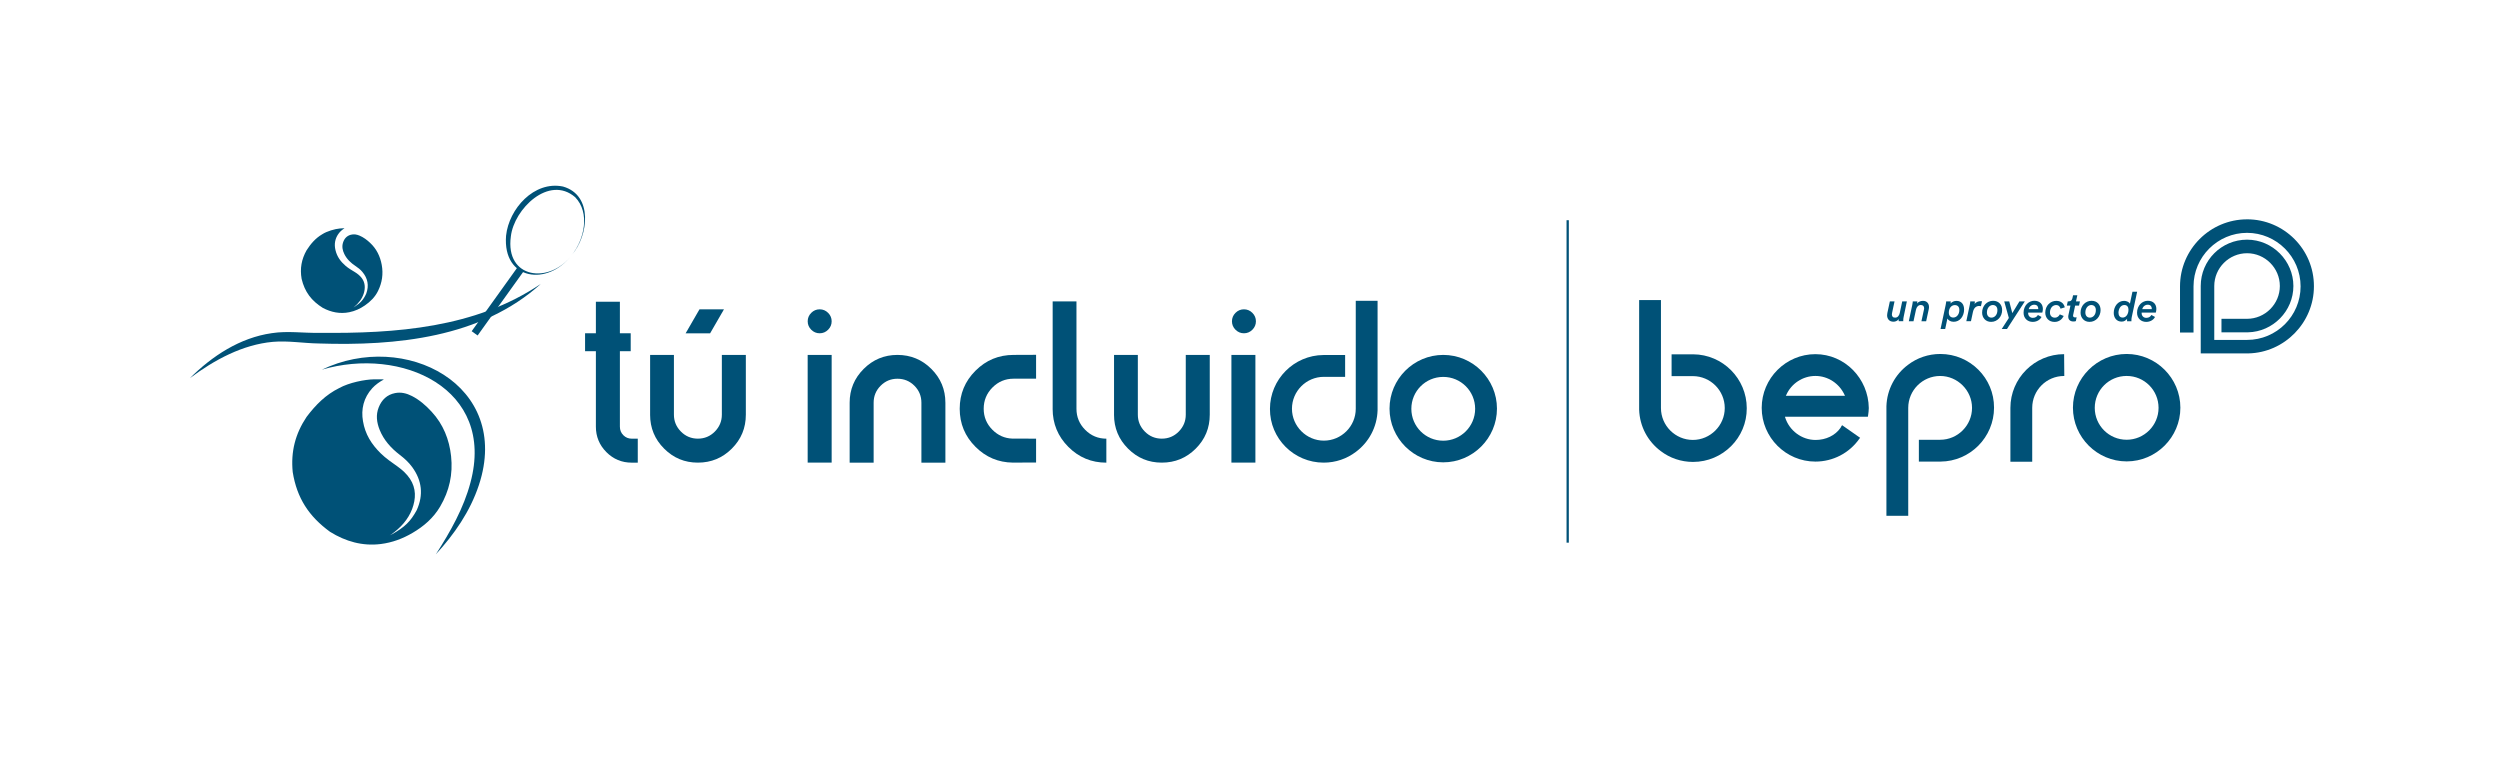
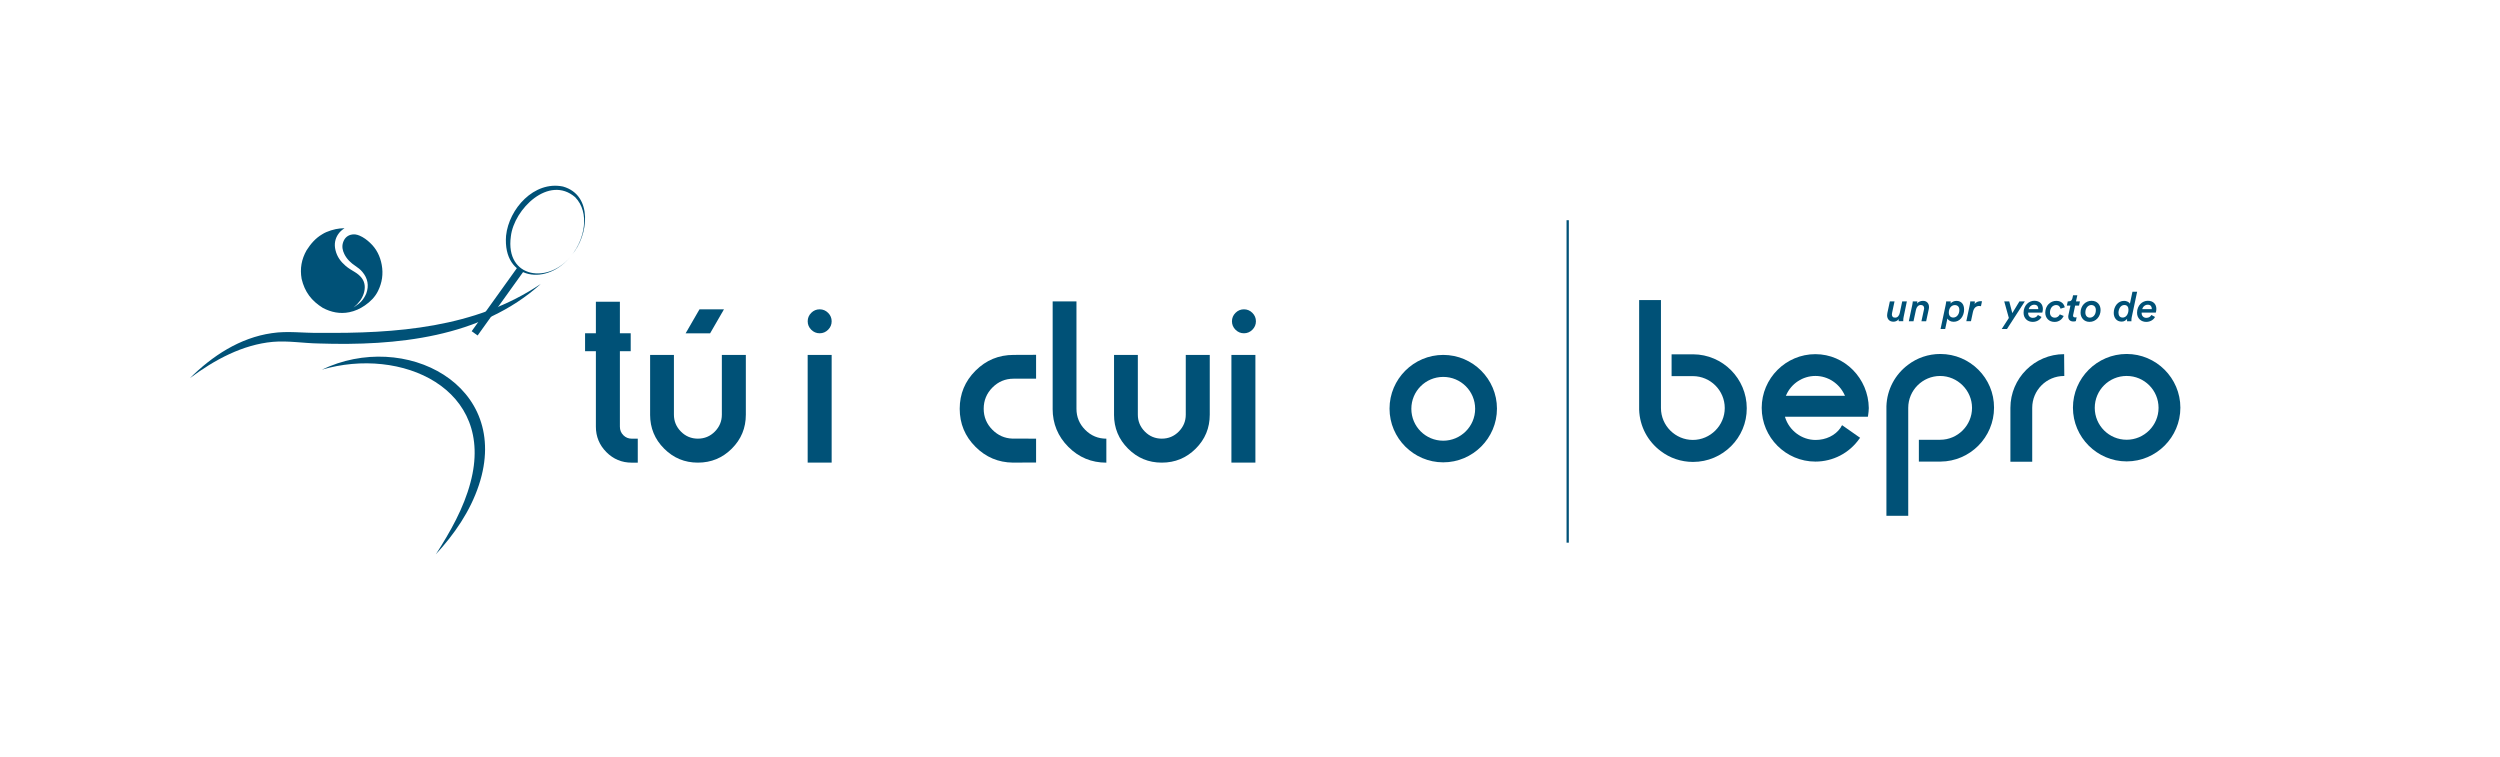
<svg xmlns="http://www.w3.org/2000/svg" id="Capa_1" data-name="Capa 1" viewBox="0 0 1093.3 330.88">
  <defs>
    <style>
      .cls-1 {
        fill: #005177;
        stroke-width: 0px;
      }
    </style>
  </defs>
  <g>
    <path class="cls-1" d="M828.52,131.8l-1.07,5c-.06.27-.09.51-.09.7,0,.42.11.75.33,1.02.22.26.58.39,1.1.39.27,0,.52-.05.75-.16.23-.11.42-.26.59-.45.17-.19.31-.41.42-.65.11-.24.2-.5.26-.78l1.07-5.07h2.03l-1.39,6.71c-.06.27-.11.54-.14.79-.04.26-.05.52-.05.79v.17c0,.05,0,.13.02.22h-2c-.01-.06-.02-.13-.03-.21s0-.18,0-.3v-.2c0-.07,0-.15.02-.23-.25.38-.58.67-1,.86-.42.19-.83.29-1.23.29-.92,0-1.62-.26-2.11-.79-.49-.53-.73-1.21-.73-2.04,0-.3.04-.62.11-.96l1.09-5.08h2.07Z" />
    <path class="cls-1" d="M840.28,140.49l1.11-5.14c.02-.09.04-.19.05-.29.01-.09.02-.18.02-.27,0-.44-.12-.79-.38-1.04-.25-.25-.61-.37-1.09-.37-.3,0-.56.06-.79.17-.23.11-.43.27-.61.46-.17.19-.32.41-.43.66-.11.25-.2.51-.26.77l-1.09,5.05h-2.05l1.52-7.19c.1-.42.15-.76.17-1.03s.03-.43.03-.46h2c0,.06,0,.18-.02.38-.01.19-.04.37-.07.54.31-.42.69-.71,1.15-.89.46-.18.93-.27,1.42-.27.82,0,1.46.25,1.93.75.46.5.7,1.15.7,1.95,0,.14,0,.3-.03.47s-.04.34-.08.49l-1.14,5.28h-2.05Z" />
    <path class="cls-1" d="M853.02,132.74c.27-.36.64-.64,1.11-.85.46-.21.96-.31,1.48-.31.56,0,1.05.09,1.46.29.42.19.76.46,1.04.79s.49.73.62,1.19.21.93.21,1.45c0,.77-.11,1.49-.34,2.15-.23.66-.54,1.23-.94,1.72-.4.49-.88.87-1.44,1.14-.56.27-1.17.41-1.84.41-.63,0-1.19-.13-1.67-.39-.48-.26-.84-.6-1.08-1.02l-.96,4.57h-2.03l2.25-10.58c.1-.42.15-.76.17-1.03s.03-.43.03-.46h2c0,.06,0,.19-.02.39s-.03.39-.05.55ZM854.87,133.42c-.36,0-.69.08-1.01.23s-.59.38-.83.66c-.24.29-.43.63-.56,1.03-.14.41-.21.85-.21,1.34,0,.71.18,1.26.54,1.63.36.38.83.56,1.43.56.31,0,.62-.07.94-.21.32-.14.6-.36.85-.64s.45-.63.61-1.04c.15-.41.23-.88.23-1.42,0-.7-.18-1.23-.54-1.6-.36-.36-.84-.54-1.44-.54Z" />
    <path class="cls-1" d="M866.29,133.9c-.27-.06-.52-.09-.73-.09-.31,0-.6.04-.88.13-.28.09-.54.24-.79.44-.24.2-.46.47-.64.8s-.33.74-.44,1.23l-.87,4.07h-2.03l1.52-7.19c.1-.42.15-.76.17-1.03s.03-.43.03-.46h2c0,.06,0,.14,0,.24,0,.1-.01.21-.02.32,0,.11-.02.23-.04.34-.02.11-.04.21-.06.29.17-.25.36-.46.57-.62.21-.17.44-.3.67-.39.23-.1.47-.16.71-.21.24-.04.46-.06.68-.06.24,0,.45.02.62.05l-.45,2.14Z" />
-     <path class="cls-1" d="M875.58,135.54c0,.71-.12,1.39-.36,2.03-.24.64-.57,1.19-1,1.66-.43.47-.94.84-1.53,1.12-.59.27-1.23.41-1.92.41-.61,0-1.15-.1-1.64-.31-.49-.21-.9-.5-1.24-.87-.34-.37-.6-.8-.79-1.28s-.28-1.01-.28-1.57c0-.76.12-1.46.38-2.1.25-.64.59-1.18,1.03-1.64.43-.46.95-.81,1.53-1.07.59-.26,1.22-.38,1.88-.38.62,0,1.17.1,1.66.31.49.21.9.49,1.24.86.34.36.59.79.77,1.28.17.49.26,1.01.26,1.57ZM871.52,133.39c-.35,0-.68.08-.99.23-.32.16-.59.38-.83.66-.24.29-.43.63-.57,1.03-.14.4-.21.85-.21,1.35,0,.69.18,1.24.54,1.64.36.4.84.61,1.44.61.32,0,.64-.07.95-.21.31-.14.59-.34.84-.62.25-.28.45-.62.6-1.04s.22-.88.22-1.42c0-.69-.18-1.23-.53-1.62-.35-.39-.84-.59-1.45-.61Z" />
    <path class="cls-1" d="M875.39,143.88l3.12-4.82-2.02-7.26h2.19l1.34,5.14,3.12-5.14h2.36l-7.81,12.08h-2.3Z" />
    <path class="cls-1" d="M886.97,136.71c-.01.06-.02.12-.02.2,0,.62.19,1.12.57,1.51.38.39.87.58,1.48.58.57,0,1.04-.13,1.41-.38.37-.26.64-.55.8-.88l1.59.87c-.14.29-.34.56-.58.82-.24.26-.53.49-.85.69s-.69.35-1.1.47c-.41.12-.85.18-1.33.18-.54,0-1.04-.09-1.53-.27s-.9-.44-1.27-.78c-.36-.34-.65-.75-.87-1.25-.21-.49-.32-1.05-.32-1.69,0-.82.13-1.55.4-2.2s.62-1.2,1.06-1.65.94-.8,1.51-1.04c.56-.24,1.14-.36,1.74-.36s1.12.09,1.59.27.85.42,1.17.74c.31.32.56.69.72,1.13.17.44.25.92.25,1.45,0,.3-.03.59-.08.87s-.11.52-.17.72h-6.19ZM891.37,135.19s0-.06,0-.12,0-.1,0-.15c0-.19-.03-.38-.09-.58s-.16-.37-.29-.54c-.14-.16-.32-.29-.54-.39-.23-.1-.51-.15-.84-.15s-.62.05-.88.16c-.27.11-.5.25-.71.43s-.37.38-.52.62c-.14.23-.25.47-.32.72h4.17Z" />
    <path class="cls-1" d="M901.1,134.96c-.1-.4-.3-.76-.61-1.08-.31-.31-.76-.47-1.36-.47-.32,0-.64.07-.95.21-.32.14-.6.34-.85.62-.25.27-.45.61-.61,1.02-.16.4-.23.88-.23,1.43,0,.69.19,1.23.58,1.63s.9.6,1.54.6c.29,0,.54-.04.78-.12.23-.08.43-.19.61-.33.17-.14.32-.29.46-.46.13-.17.24-.35.34-.53l1.71.7c-.17.33-.37.66-.62.97-.24.32-.53.59-.86.83s-.7.43-1.12.58c-.42.15-.89.22-1.4.22-.62,0-1.18-.1-1.68-.3-.5-.2-.93-.48-1.28-.85-.36-.36-.63-.79-.82-1.29-.19-.49-.29-1.03-.29-1.61,0-.77.13-1.48.39-2.11.26-.64.61-1.18,1.05-1.63.44-.45.95-.8,1.53-1.05.58-.25,1.2-.37,1.86-.37.59,0,1.11.09,1.54.26.43.17.8.4,1.09.67.29.27.52.58.7.91.17.33.29.67.37,1l-1.87.59Z" />
    <path class="cls-1" d="M904.48,138.52c0-.11,0-.25.03-.43.02-.18.06-.39.12-.62l.82-3.83h-1.57l.39-1.84h.32c.5,0,.89-.12,1.17-.38.28-.25.47-.59.56-1.03l.27-1.25h1.87l-.59,2.66h1.73l-.39,1.84h-1.71l-.86,4.05c-.04.14-.05.27-.05.39,0,.2.07.37.21.52.14.14.38.21.74.21.19,0,.39-.02.61-.05l-.34,1.66c-.08.04-.21.07-.38.12-.17.04-.39.06-.65.06-.71,0-1.27-.18-1.68-.55-.41-.37-.61-.87-.61-1.52Z" />
    <path class="cls-1" d="M918.63,135.54c0,.71-.12,1.39-.36,2.03-.24.64-.57,1.19-1,1.66-.43.47-.94.84-1.53,1.12-.59.27-1.23.41-1.92.41-.61,0-1.15-.1-1.64-.31-.49-.21-.9-.5-1.24-.87-.34-.37-.6-.8-.79-1.28s-.28-1.01-.28-1.57c0-.76.12-1.46.38-2.1.25-.64.59-1.18,1.03-1.64.43-.46.95-.81,1.53-1.07.59-.26,1.22-.38,1.88-.38.62,0,1.17.1,1.66.31.49.21.9.49,1.24.86.34.36.59.79.77,1.28.17.49.26,1.01.26,1.57ZM914.57,133.39c-.35,0-.68.08-.99.23-.32.16-.59.38-.83.66-.24.29-.43.63-.57,1.03-.14.4-.21.85-.21,1.35,0,.69.18,1.24.54,1.64.36.4.84.61,1.44.61.32,0,.64-.07.95-.21.31-.14.59-.34.84-.62.25-.28.45-.62.6-1.04s.22-.88.22-1.42c0-.69-.18-1.23-.53-1.62-.35-.39-.84-.59-1.45-.61Z" />
    <path class="cls-1" d="M932.3,138.42c-.07.36-.12.67-.15.94-.03.27-.04.5-.04.71v.19c0,.1,0,.18.02.24h-1.91c-.01-.08-.02-.16-.02-.24v-.21c0-.13,0-.25,0-.35,0-.1.01-.19.03-.28-.25.32-.57.61-.97.86s-.87.37-1.42.37-1.05-.1-1.48-.29c-.43-.2-.79-.47-1.08-.81-.29-.34-.51-.75-.67-1.21-.16-.46-.23-.97-.23-1.52,0-.73.11-1.41.34-2.04.23-.64.54-1.19.94-1.67s.87-.85,1.42-1.12c.55-.27,1.14-.41,1.78-.41.37,0,.7.04.98.12.29.08.54.17.75.29.21.11.39.24.53.39.14.15.25.29.33.44l1.11-5.23h2.05l-2.3,10.85ZM929.02,133.39c-.42,0-.79.1-1.11.3-.32.2-.59.47-.8.79-.21.33-.38.69-.49,1.09s-.17.79-.17,1.19c0,.64.16,1.16.47,1.54.31.39.78.58,1.38.58.34,0,.67-.08.98-.25.31-.17.58-.4.81-.71.23-.31.41-.67.54-1.1.13-.42.2-.9.2-1.42,0-.59-.15-1.08-.46-1.45-.3-.37-.76-.56-1.37-.56Z" />
    <path class="cls-1" d="M936.6,136.71c-.01.06-.02.12-.02.2,0,.62.19,1.12.57,1.51.38.39.87.58,1.48.58.57,0,1.04-.13,1.41-.38.37-.26.64-.55.8-.88l1.59.87c-.14.29-.34.56-.58.82-.24.26-.53.49-.85.69s-.69.35-1.1.47c-.41.12-.85.18-1.33.18-.54,0-1.04-.09-1.53-.27s-.9-.44-1.27-.78c-.36-.34-.65-.75-.87-1.25-.21-.49-.32-1.05-.32-1.69,0-.82.13-1.55.4-2.2s.62-1.2,1.06-1.65.94-.8,1.51-1.04c.56-.24,1.14-.36,1.74-.36s1.12.09,1.59.27.85.42,1.17.74c.31.32.56.69.72,1.13.17.44.25.92.25,1.45,0,.3-.03.59-.08.87s-.11.52-.17.72h-6.19ZM941.01,135.19s0-.06,0-.12,0-.1,0-.15c0-.19-.03-.38-.09-.58s-.16-.37-.29-.54c-.14-.16-.32-.29-.54-.39-.23-.1-.51-.15-.84-.15s-.62.05-.88.16c-.27.11-.5.25-.71.43s-.37.38-.52.62c-.14.23-.25.47-.32.72h4.17Z" />
  </g>
  <g>
    <g>
      <path class="cls-1" d="M930.03,154.8c-12.93,0-23.49,10.56-23.49,23.49s10.56,23.49,23.49,23.49,23.49-10.56,23.49-23.49-10.56-23.49-23.49-23.49ZM930.03,192.31c-7.72,0-13.95-6.23-13.95-13.95s6.23-13.95,13.95-13.95,13.95,6.23,13.95,13.95-6.31,13.95-13.95,13.95Z" />
      <path class="cls-1" d="M793.92,154.88c-12.93,0-23.49,10.56-23.49,23.49s10.56,23.49,23.49,23.49c7.65,0,14.82-3.7,19.23-10.01l.32-.39-7.88-5.52-.32.47c-.16.24-.32.55-.39.71-2.29,3.31-6.38,5.28-10.88,5.28-6.07,0-11.51-4.1-13.32-9.85l-.08-.32h36.26l.08-.47c.16-1.18.32-2.21.32-3.31-.16-13-10.56-23.57-23.33-23.57ZM780.99,173.08l.16-.32c2.21-5.04,7.25-8.35,12.77-8.35s10.48,3.31,12.77,8.35l.16.32h-25.85Z" />
      <path class="cls-1" d="M902.68,154.88c-12.93,0-23.49,10.56-23.49,23.49v23.57h9.54v-23.57c0-7.72,6.23-13.95,13.95-13.95h.08l-.08-9.54h0Z" />
      <path class="cls-1" d="M740.4,202.01c-5.28,0-10.17-1.73-14.11-4.73-5.6-4.18-9.22-10.72-9.46-18.13v-47.92h9.54v47.21c0,7.72,6.31,13.95,13.95,13.95s13.95-6.31,13.95-13.95-6.23-13.95-13.95-13.95h-9.3v-9.54h9.46c12.93.08,23.41,10.64,23.41,23.57.08,12.93-10.48,23.49-23.49,23.49Z" />
      <path class="cls-1" d="M848.54,154.8c-5.28,0-10.17,1.73-14.11,4.73-5.6,4.18-9.22,10.72-9.46,18.13v47.92h9.54v-47.21c0-7.72,6.31-13.95,13.95-13.95s13.95,6.31,13.95,13.95-6.23,13.95-13.95,13.95h-9.3v9.54h9.46c12.93-.08,23.41-10.64,23.41-23.57.08-12.93-10.48-23.49-23.49-23.49Z" />
    </g>
-     <path class="cls-1" d="M982.68,95.92c-16.16,0-29.32,13.16-29.32,29.32v20.18h5.91v-20.18c0-12.93,10.56-23.41,23.41-23.41s23.41,10.48,23.41,23.41-10.48,23.41-23.41,23.41h-14.34v-23.57c0-7.88,6.46-14.34,14.34-14.34s14.34,6.46,14.34,14.34-6.46,14.34-14.34,14.34h-11.19v5.91h11.59c10.96-.24,19.86-9.3,19.86-20.26s-9.06-20.26-20.26-20.26-20.26,9.06-20.26,20.26v29.48h20.81c15.84-.32,28.69-13.48,28.69-29.32.08-16.16-13.08-29.32-29.24-29.32Z" />
  </g>
  <rect class="cls-1" x="685.08" y="96.3" width="1" height="141.02" />
  <g>
    <path class="cls-1" d="M271.09,131.95v13.8h4.73v7.83h-4.73v33.02c0,1.48.5,2.72,1.51,3.73,1.01,1.01,2.23,1.51,3.65,1.51h2.66v10.49h-2.66c-4.33,0-8.02-1.54-11.08-4.62-3.05-3.08-4.58-6.78-4.58-11.11v-33.02h-4.73v-7.83h4.73v-13.8h10.49Z" />
    <path class="cls-1" d="M284.31,181.35v-26.14h10.41v26.14c0,2.86,1.02,5.32,3.06,7.38,2.04,2.07,4.52,3.1,7.42,3.1s5.38-1.03,7.42-3.1c2.04-2.07,3.06-4.53,3.06-7.38v-26.14h10.49v26.14c0,5.81-2.04,10.76-6.13,14.84-4.09,4.09-9.03,6.13-14.84,6.13s-10.68-2.04-14.77-6.13c-4.09-4.09-6.13-9.03-6.13-14.84ZM305.9,135.27h10.71l-6.06,10.49h-10.71l6.06-10.49Z" />
    <path class="cls-1" d="M354.77,136.82c1.03-1.03,2.26-1.55,3.69-1.55s2.66.52,3.69,1.55,1.55,2.26,1.55,3.69-.52,2.66-1.55,3.69-2.26,1.55-3.69,1.55-2.66-.52-3.69-1.55c-1.03-1.03-1.55-2.26-1.55-3.69s.52-2.66,1.55-3.69ZM363.7,155.21v47.11h-10.49v-47.11h10.49Z" />
-     <path class="cls-1" d="M413.44,176.11v26.21h-10.49v-26.21c0-2.9-1.02-5.38-3.06-7.42-2.04-2.04-4.52-3.06-7.42-3.06s-5.31,1.02-7.35,3.06c-2.04,2.04-3.06,4.52-3.06,7.42v26.21h-10.49v-26.21c0-5.76,2.04-10.68,6.13-14.77,4.09-4.09,9.01-6.13,14.77-6.13s10.75,2.04,14.84,6.13c4.09,4.09,6.13,9.01,6.13,14.77Z" />
    <path class="cls-1" d="M460.35,178.77v-46.97h10.41v46.97c0,3.59,1.28,6.67,3.84,9.23,2.56,2.56,5.64,3.84,9.23,3.84v10.49c-6.5,0-12.04-2.3-16.62-6.9-4.58-4.6-6.87-10.15-6.87-16.65Z" />
    <path class="cls-1" d="M487.19,181.35v-26.14h10.41v26.14c0,2.86,1.02,5.32,3.06,7.38,2.04,2.07,4.52,3.1,7.42,3.1s5.38-1.03,7.42-3.1c2.04-2.07,3.06-4.53,3.06-7.38v-26.14h10.49v26.14c0,5.81-2.04,10.76-6.13,14.84-4.09,4.09-9.03,6.13-14.84,6.13s-10.68-2.04-14.77-6.13c-4.09-4.09-6.13-9.03-6.13-14.84Z" />
    <path class="cls-1" d="M540.31,136.82c1.03-1.03,2.26-1.55,3.69-1.55s2.66.52,3.69,1.55,1.55,2.26,1.55,3.69-.52,2.66-1.55,3.69-2.26,1.55-3.69,1.55-2.66-.52-3.69-1.55c-1.03-1.03-1.55-2.26-1.55-3.69s.52-2.66,1.55-3.69ZM549.01,155.21v47.11h-10.49v-47.11h10.49Z" />
    <path class="cls-1" d="M443.26,155.21c-6.5,0-12.05,2.3-16.65,6.9-4.6,4.6-6.91,10.15-6.91,16.65s2.3,12.05,6.91,16.65c4.53,4.53,9.98,6.83,16.35,6.9.1,0,10.04-.05,10.14-.05v-10.43c-.18,0-10.19-.02-10.37-.02-3.37-.12-6.27-1.4-8.7-3.83-2.56-2.56-3.84-5.64-3.84-9.23s1.28-6.74,3.84-9.3c2.56-2.56,5.64-3.84,9.23-3.84h9.84v-10.44" />
-     <path class="cls-1" d="M578.87,202.32c5.28,0,10.17-1.73,14.11-4.73,5.6-4.18,9.22-10.72,9.46-18.13v-47.92h-9.54v47.21c0,7.72-6.31,13.95-13.95,13.95s-13.95-6.31-13.95-13.95,6.23-13.95,13.95-13.95h9.3v-9.54h-9.46c-12.93.08-23.41,10.64-23.41,23.57-.08,12.93,10.48,23.49,23.49,23.49Z" />
    <path class="cls-1" d="M631.16,155.21c-12.93,0-23.49,10.56-23.49,23.49s10.56,23.49,23.49,23.49,23.49-10.56,23.49-23.49-10.56-23.49-23.49-23.49ZM631.16,192.73c-7.72,0-13.95-6.23-13.95-13.95s6.23-13.95,13.95-13.95,13.95,6.23,13.95,13.95-6.31,13.95-13.95,13.95Z" />
  </g>
  <g>
    <g>
      <path class="cls-1" d="M83.03,165.4c9.71-9.7,21.89-17.71,35.83-19.7,6.92-1.08,13.75,0,20.65-.14,33.44.34,68.49-2.08,97.05-21.45-26.04,23.61-63.41,27.22-97.15,26.1-6.7-.1-13.47-1.3-20.11-.71-13.11,1.2-25.43,7.77-36.28,15.9h0Z" />
      <path class="cls-1" d="M140.67,161.71c36.24-17.48,83.28,6.56,68.76,50.41-3.83,11.59-10.82,21.6-18.81,30.27,6.38-9.93,12.2-20.25,15.12-31.36,11.1-41.22-30.32-59.64-65.08-49.33h0Z" />
      <rect class="cls-1" x="200.36" y="130.15" width="34.54" height="3.2" transform="translate(-16.25 231.84) rotate(-54.36)" />
      <path class="cls-1" d="M250.05,111.53c-10.49,13.79-30.27,11.13-28.74-8.43,1.22-11.76,12.27-24.13,24.88-21.53,13.31,3.75,11.19,21.53,3.85,29.96h0ZM250.05,111.53c5.51-6.87,8.08-18.45,1.48-25.3-11.43-9.85-26.73,5.14-28.12,17.14-2.57,18.56,16.89,21.05,26.64,8.16h0Z" />
    </g>
    <path class="cls-1" d="M150.69,99.8c-.89.55-1.81,1.33-2.43,2.12-1.79,2.27-2.19,4.92-1.54,7.51.69,2.86,2.26,4.99,4.46,6.87,1.22,1.04,2.64,1.86,4.01,2.69,1.1.67,2.14,1.49,2.94,2.52,1.58,2.04,1.67,4.35.98,6.72-.74,2.45-2.28,4.37-4.23,5.99-.06.05-.29.18-.35.24-.01.01.49-.27.53-.29,2.7-1.8,3.9-3.11,5.11-5.78,1.28-3.52.67-6.67-1.71-9.5-.87-1.03-1.9-1.83-3.02-2.57-2.02-1.34-3.77-3-4.85-5.2-.78-1.6-1.14-3.28-.58-5.03.55-1.72,1.63-2.95,3.42-3.43,1.31-.35,2.57-.14,3.8.38,1.77.75,3.27,1.89,4.65,3.19,2.78,2.6,4.38,5.86,5.06,9.59.73,4,.18,7.76-1.62,11.42-1.31,2.67-3.32,4.66-5.74,6.33-2.1,1.45-4.35,2.48-6.86,2.98-4.03.81-7.9.02-11.54-1.9-4.96-3.09-7.93-6.98-9.28-12.71-.78-4.52-.05-8.56,2.19-12.51,1.84-2.86,3.89-5.25,6.81-6.97,2.12-1.38,5.55-2.33,7.68-2.53,1.92-.17,2.12-.11,2.12-.11Z" />
-     <path class="cls-1" d="M167.86,165.97c-1.82.94-3.72,2.33-5.05,3.78-3.82,4.17-4.98,9.28-4.07,14.44.94,5.67,3.69,10.06,7.73,14.04,2.24,2.21,4.89,4.01,7.44,5.82,2.05,1.46,3.96,3.21,5.37,5.33,2.79,4.21,2.63,8.73.95,13.24-1.79,4.67-5.07,8.19-9.11,11.09-.13.09-.59.31-.72.41-.02.02.99-.45,1.07-.49,5.53-3.14,8.05-5.52,10.79-10.56,3-6.68,2.27-12.92-1.98-18.78-1.55-2.14-3.44-3.83-5.53-5.44-3.76-2.89-6.92-6.39-8.71-10.84-1.3-3.23-1.75-6.57-.41-9.9,1.31-3.27,3.61-5.52,7.17-6.21,2.6-.51,5.03.1,7.35,1.29,3.34,1.71,6.1,4.15,8.62,6.88,5.05,5.47,7.71,12.07,8.5,19.43.85,7.91-.75,15.16-4.79,22.04-2.95,5.01-7.14,8.62-12.11,11.53-4.3,2.52-8.84,4.21-13.81,4.84-7.99,1.01-15.42-1.09-22.25-5.35-9.24-6.74-14.48-14.76-16.3-26.12-.88-8.93,1.12-16.71,6.05-24.1,4.01-5.31,8.35-9.69,14.28-12.63,4.34-2.39,11.16-3.76,15.35-3.83,3.77-.06,4.16.08,4.16.08Z" />
+     <path class="cls-1" d="M167.86,165.97Z" />
  </g>
</svg>